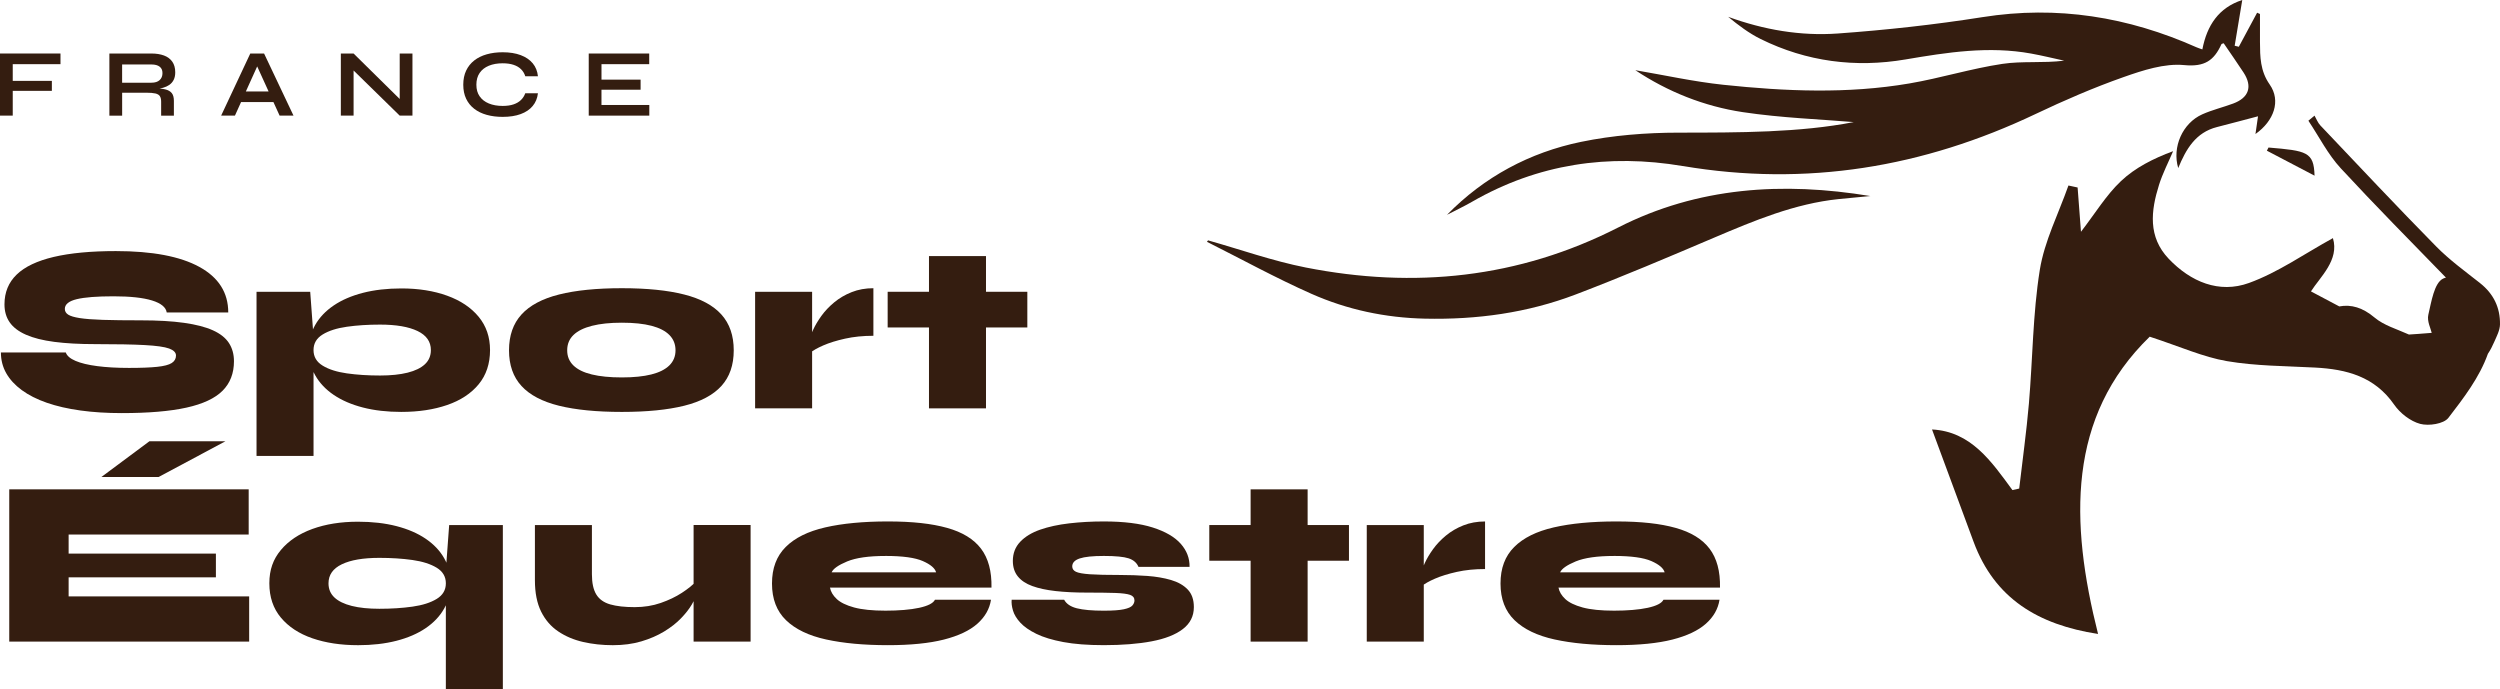
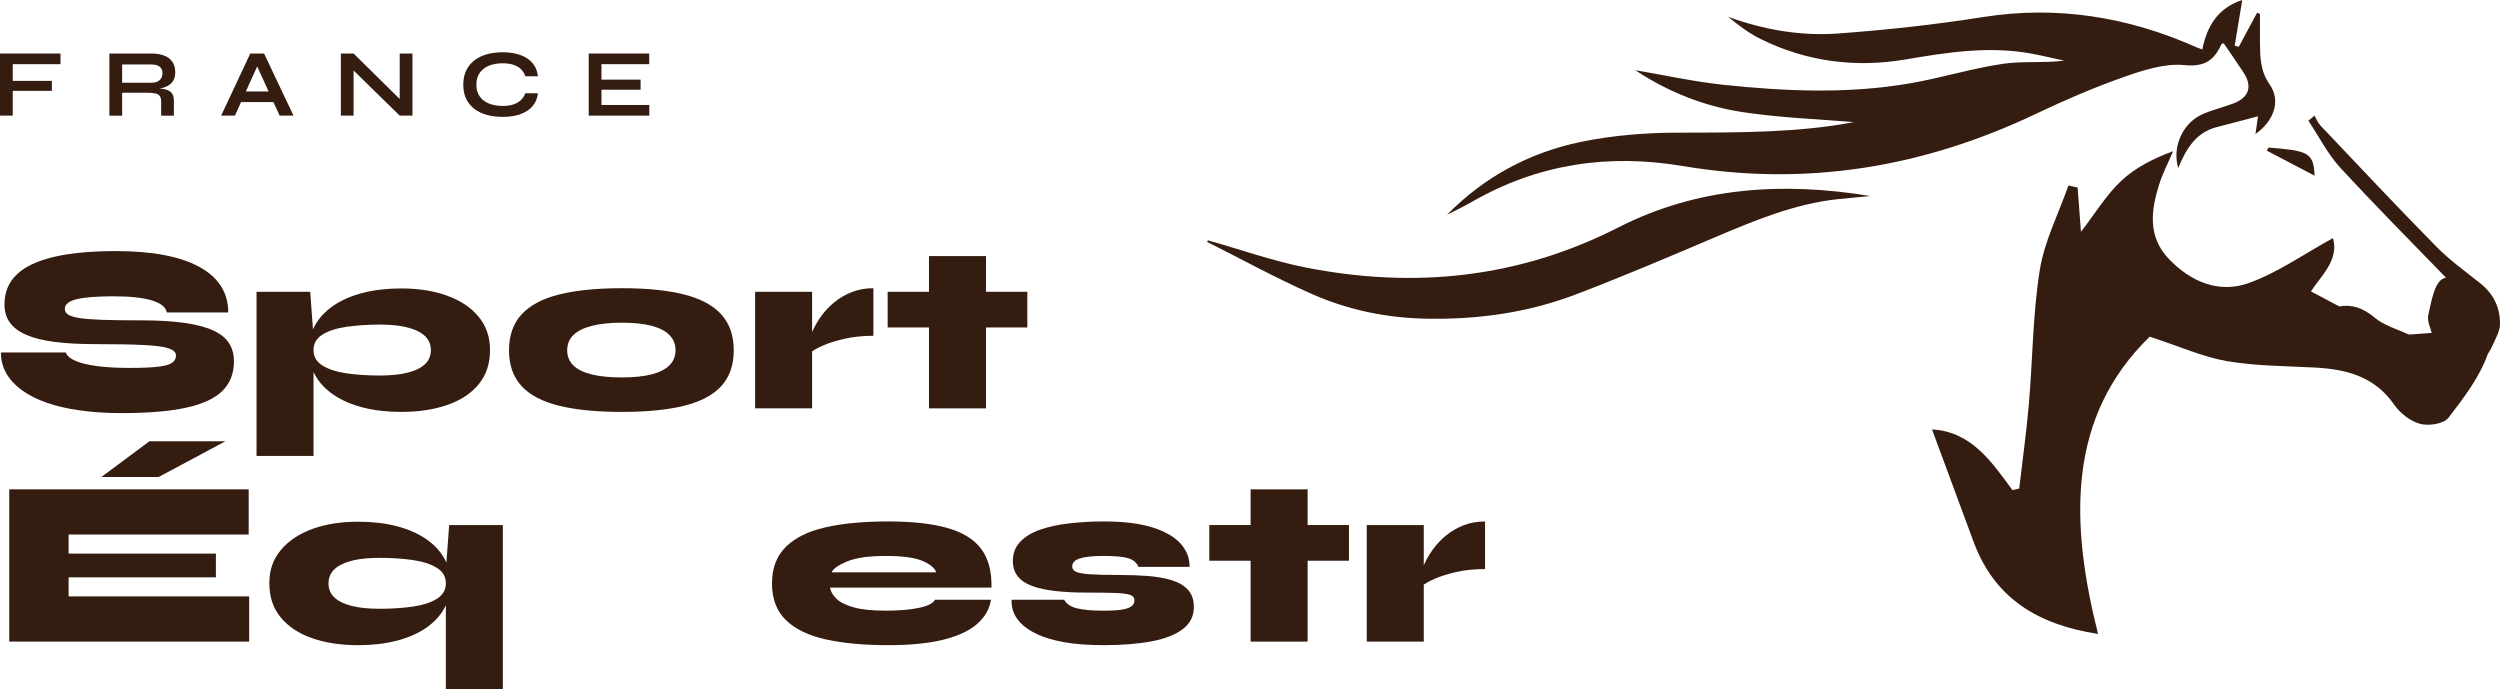
<svg xmlns="http://www.w3.org/2000/svg" width="370" height="102" viewBox="0 0 370 102" fill="none">
  <g clip-path="url(#clip0_114_4416)">
    <path d="M249.047 24.57C267.302 27.66 284.634 24.777 301.273 16.868C305.516 14.852 309.848 12.975 314.273 11.415C317.154 10.401 320.344 9.352 323.268 9.634C326.305 9.927 327.68 8.937 328.766 6.555C328.804 6.469 328.988 6.45 329.105 6.402C330.089 7.848 331.094 9.277 332.05 10.74C333.398 12.808 332.845 14.457 330.505 15.326C328.994 15.886 327.408 16.264 325.941 16.918C323.006 18.226 321.451 21.782 322.377 24.875C323.525 22.081 324.949 19.605 328.122 18.801C330.133 18.291 332.134 17.75 334.187 17.211C334.082 17.944 333.948 18.861 333.808 19.835C336.55 17.896 337.603 14.925 335.92 12.516C334.503 10.489 334.49 8.422 334.476 6.22C334.468 4.837 334.476 3.454 334.476 2.071C334.334 2.008 334.195 1.943 334.053 1.88C333.151 3.56 332.249 5.242 331.345 6.922C331.14 6.872 330.935 6.82 330.732 6.77C331.102 4.538 331.472 2.305 331.855 0.002C328.369 1.128 326.629 3.761 325.949 7.313C325.595 7.186 325.338 7.114 325.095 7.004C314.961 2.495 304.488 0.783 293.422 2.534C286.327 3.656 279.161 4.442 271.997 4.958C266.494 5.353 261.049 4.417 255.766 2.488C257.294 3.746 258.853 4.923 260.573 5.773C267.367 9.133 274.621 10.057 281.999 8.801C288.203 7.745 294.339 6.786 300.61 7.927C302.249 8.224 303.87 8.625 305.499 8.978C302.382 9.371 299.308 9.01 296.357 9.453C291.731 10.146 287.215 11.559 282.598 12.349C273.441 13.916 264.222 13.517 255.044 12.547C250.657 12.083 246.322 11.116 242.028 10.389C246.819 13.577 252.204 15.735 257.943 16.598C263.654 17.455 269.464 17.654 274.353 18.069C266.392 19.626 257.413 19.626 248.403 19.632C243.599 19.636 238.708 20.025 234.008 20.993C226.387 22.564 219.65 26.176 214.156 31.793C215.395 31.151 216.661 30.554 217.869 29.858C227.616 24.252 238.068 22.718 249.048 24.576L249.047 24.57Z" fill="#341D10" />
    <path d="M239.496 33.667C224.746 41.191 209.279 42.748 193.247 39.59C188.354 38.625 183.603 36.931 178.789 35.574C178.737 35.645 178.685 35.717 178.632 35.788C183.775 38.372 188.833 41.153 194.089 43.483C199.397 45.836 205.039 47.033 210.899 47.161C218.568 47.33 226.055 46.308 233.215 43.577C240.115 40.946 246.919 38.057 253.715 35.163C259.665 32.632 265.611 30.142 272.123 29.463C273.684 29.3 275.245 29.164 276.807 29.014C263.887 26.887 251.296 27.651 239.498 33.667H239.496Z" fill="#341D10" />
    <path d="M367.051 41.9C364.837 40.155 362.528 38.481 360.559 36.48C354.759 30.588 349.102 24.557 343.409 18.561C343.032 18.164 342.831 17.6 342.549 17.113C342.247 17.364 341.944 17.616 341.641 17.867C343.221 20.23 344.527 22.846 346.433 24.906C351.513 30.401 356.785 35.719 362.001 41.087C361.846 41.127 361.699 41.173 361.568 41.239C360.258 41.887 359.843 44.666 359.391 46.59C359.171 47.526 359.763 48.655 359.893 49.263C358.956 49.353 356.634 49.509 356.522 49.511C354.78 48.72 352.832 48.176 351.423 46.989C349.68 45.521 347.986 45.021 346.214 45.349C344.828 44.612 343.434 43.868 342.022 43.128C343.34 41.024 346.258 38.498 345.272 35.243C341.054 37.556 337.166 40.316 332.846 41.881C328.423 43.484 324.221 41.716 320.964 38.295C317.877 35.051 318.329 31.206 319.53 27.376C320.068 25.66 320.914 24.039 321.621 22.374C318.683 23.46 315.991 24.825 313.89 26.816C311.709 28.884 310.102 31.557 307.984 34.303C307.8 31.885 307.643 29.816 307.486 27.748C307.034 27.65 306.581 27.552 306.129 27.455C304.668 31.615 302.575 35.673 301.889 39.959C300.847 46.476 300.843 53.155 300.275 59.754C299.913 63.949 299.327 68.122 298.842 72.307C298.507 72.382 298.174 72.456 297.839 72.531C294.716 68.266 291.696 63.853 285.939 63.561C288.034 69.223 290.06 74.71 292.094 80.195C295.208 88.599 301.657 92.462 310.512 93.826C306.326 77.222 305.954 61.684 318.158 49.829C322.733 51.323 326.082 52.85 329.591 53.448C333.869 54.177 338.277 54.167 342.631 54.399C347.289 54.647 351.448 55.719 354.339 59.892C355.216 61.156 356.733 62.341 358.181 62.731C359.447 63.072 361.67 62.74 362.357 61.848C364.634 58.889 366.965 55.855 368.209 52.361C368.577 51.818 368.88 51.221 369.138 50.621C369.502 49.781 369.983 48.893 369.998 48.018C370.038 45.535 369.052 43.481 367.051 41.904V41.9Z" fill="#341D10" />
    <path d="M342.553 25.999C342.449 22.47 341.411 22.317 335.741 21.834C335.661 21.991 335.578 22.148 335.498 22.303C337.765 23.491 340.031 24.678 342.553 25.999Z" fill="#341D10" />
    <path d="M0.138 52.161H9.735C9.9 52.654 10.381 53.07 11.177 53.411C11.974 53.753 13.046 54.01 14.394 54.186C15.742 54.363 17.307 54.451 19.088 54.451C20.869 54.451 22.234 54.397 23.253 54.292C24.272 54.186 24.994 53.998 25.415 53.728C25.836 53.458 26.047 53.089 26.047 52.62C26.047 52.175 25.706 51.827 25.028 51.58C24.348 51.333 23.142 51.164 21.407 51.07C19.672 50.976 17.234 50.93 14.094 50.93C11.75 50.93 9.728 50.819 8.029 50.596C6.329 50.374 4.935 50.021 3.845 49.539C2.755 49.058 1.951 48.448 1.436 47.708C0.921 46.967 0.662 46.083 0.662 45.05C0.662 43.266 1.266 41.793 2.474 40.631C3.68 39.468 5.509 38.602 7.958 38.024C10.408 37.449 13.471 37.161 17.152 37.161C22.543 37.161 26.662 37.942 29.509 39.503C32.357 41.064 33.781 43.312 33.781 46.246H24.676C24.559 45.471 23.831 44.879 22.497 44.468C21.16 44.058 19.262 43.853 16.802 43.853C14.341 43.853 12.552 43.993 11.371 44.275C10.187 44.557 9.596 45.038 9.596 45.719C9.596 46.072 9.76 46.352 10.088 46.565C10.415 46.776 10.984 46.946 11.792 47.075C12.6 47.203 13.743 47.291 15.22 47.34C16.696 47.387 18.571 47.41 20.844 47.41C23.351 47.41 25.484 47.533 27.242 47.781C29 48.028 30.424 48.396 31.514 48.889C32.604 49.382 33.395 50.011 33.887 50.773C34.379 51.536 34.626 52.433 34.626 53.465C34.626 55.249 34.063 56.705 32.939 57.83C31.813 58.956 30.032 59.791 27.594 60.329C25.156 60.868 21.97 61.139 18.031 61.139C15.804 61.139 13.759 61.01 11.895 60.751C10.032 60.492 8.374 60.113 6.92 59.606C5.467 59.102 4.236 58.479 3.228 57.74C2.221 57 1.453 56.168 0.925 55.239C0.398 54.313 0.134 53.285 0.134 52.159L0.138 52.161Z" fill="#341D10" />
    <path d="M37.966 43.183H45.911L46.403 49.873V67.477H37.966V43.183ZM59.411 60.964C57.301 60.964 55.403 60.748 53.716 60.312C52.029 59.879 50.587 59.255 49.392 58.446C48.197 57.637 47.284 56.668 46.65 55.54C46.016 54.413 45.7 53.17 45.7 51.808C45.7 50.446 46.016 49.209 46.65 48.093C47.282 46.979 48.197 46.016 49.392 45.207C50.587 44.397 52.029 43.776 53.716 43.341C55.403 42.907 57.303 42.688 59.411 42.688C61.943 42.688 64.199 43.047 66.179 43.763C68.159 44.478 69.712 45.517 70.838 46.879C71.964 48.241 72.525 49.885 72.525 51.808C72.525 53.828 71.962 55.517 70.838 56.879C69.712 58.241 68.161 59.261 66.179 59.942C64.199 60.623 61.943 60.962 59.411 60.962V60.964ZM56.246 55.577C57.839 55.577 59.199 55.437 60.325 55.155C61.449 54.873 62.305 54.457 62.891 53.904C63.477 53.354 63.77 52.654 63.77 51.81C63.77 50.565 63.113 49.627 61.801 48.993C60.487 48.36 58.638 48.041 56.246 48.041C54.465 48.041 52.83 48.147 51.342 48.358C49.854 48.569 48.657 48.95 47.755 49.503C46.853 50.055 46.401 50.822 46.401 51.81C46.401 52.798 46.853 53.565 47.755 54.115C48.657 54.668 49.852 55.049 51.342 55.26C52.83 55.471 54.465 55.577 56.246 55.577Z" fill="#341D10" />
    <path d="M92.034 60.964C88.308 60.964 85.207 60.659 82.735 60.049C80.263 59.439 78.411 58.465 77.18 57.126C75.951 55.788 75.334 54.027 75.334 51.844C75.334 49.662 75.949 47.895 77.18 46.545C78.411 45.195 80.261 44.209 82.735 43.588C85.207 42.966 88.308 42.654 92.034 42.654C95.761 42.654 98.813 42.965 101.262 43.588C103.712 44.209 105.546 45.195 106.764 46.545C107.982 47.895 108.593 49.662 108.593 51.844C108.593 54.027 107.984 55.788 106.764 57.126C105.544 58.465 103.712 59.439 101.262 60.049C98.813 60.659 95.738 60.964 92.034 60.964ZM92.034 55.859C93.769 55.859 95.221 55.713 96.393 55.419C97.565 55.126 98.455 54.679 99.064 54.081C99.673 53.482 99.977 52.738 99.977 51.844C99.977 50.951 99.679 50.201 99.081 49.591C98.484 48.981 97.599 48.523 96.427 48.218C95.255 47.913 93.79 47.759 92.032 47.759C90.274 47.759 88.827 47.913 87.62 48.218C86.414 48.523 85.499 48.975 84.878 49.574C84.256 50.172 83.945 50.93 83.945 51.844C83.945 52.759 84.25 53.482 84.859 54.081C85.468 54.679 86.376 55.126 87.584 55.419C88.79 55.713 90.272 55.859 92.03 55.859H92.034Z" fill="#341D10" />
    <path d="M111.756 43.183H120.193V60.437H111.756V43.183ZM129.264 49.696C127.74 49.696 126.346 49.836 125.08 50.118C123.814 50.4 122.736 50.734 121.846 51.121C120.955 51.509 120.287 51.891 119.843 52.266L119.772 50.577C119.843 50.084 120.028 49.503 120.335 48.833C120.639 48.164 121.049 47.472 121.564 46.756C122.079 46.041 122.713 45.371 123.462 44.75C124.213 44.129 125.072 43.622 126.045 43.237C127.018 42.849 128.09 42.656 129.262 42.656V49.698L129.264 49.696Z" fill="#341D10" />
    <path d="M131.373 43.183H152.045V48.465H131.373V43.183ZM137.489 37.901H145.927V60.437H137.489V37.901Z" fill="#341D10" />
    <path d="M10.157 85.45V88.267H36.876V94.957H1.369V72.422H36.805V79.111H10.157V81.929H31.953V85.45H10.157ZM15.009 70.592L22.11 65.31H33.36L23.481 70.592H15.009Z" fill="#341D10" />
    <path d="M52.977 95.487C50.445 95.487 48.195 95.145 46.227 94.466C44.258 93.785 42.705 92.765 41.568 91.403C40.43 90.042 39.863 88.352 39.863 86.332C39.863 84.313 40.432 82.765 41.568 81.403C42.705 80.042 44.256 79.004 46.227 78.287C48.195 77.572 50.445 77.213 52.977 77.213C55.087 77.213 56.985 77.43 58.672 77.865C60.359 78.3 61.801 78.922 62.996 79.731C64.191 80.54 65.106 81.503 65.738 82.618C66.37 83.732 66.688 84.971 66.688 86.332C66.688 87.694 66.372 88.937 65.738 90.065C65.104 91.192 64.191 92.159 62.996 92.97C61.801 93.78 60.359 94.403 58.672 94.837C56.985 95.27 55.085 95.489 52.977 95.489V95.487ZM56.142 90.099C57.923 90.099 59.559 89.994 61.046 89.783C62.534 89.572 63.729 89.19 64.633 88.638C65.535 88.087 65.987 87.318 65.987 86.332C65.987 85.347 65.535 84.578 64.633 84.025C63.731 83.475 62.534 83.093 61.046 82.88C59.559 82.669 57.923 82.564 56.142 82.564C53.752 82.564 51.901 82.88 50.587 83.515C49.273 84.148 48.618 85.088 48.618 86.332C48.618 87.178 48.911 87.876 49.497 88.427C50.083 88.979 50.939 89.395 52.063 89.677C53.188 89.959 54.547 90.099 56.142 90.099ZM74.422 77.706V102H65.985V84.395L66.477 77.706H74.422Z" fill="#341D10" />
-     <path d="M103.002 86.05L103.073 87.74C103.002 88.233 102.774 88.808 102.388 89.466C102.001 90.124 101.468 90.805 100.789 91.509C100.109 92.213 99.278 92.865 98.291 93.463C97.305 94.061 96.183 94.549 94.917 94.924C93.652 95.3 92.246 95.488 90.699 95.488C89.151 95.488 87.687 95.329 86.304 95.013C84.921 94.696 83.69 94.173 82.612 93.446C81.534 92.719 80.689 91.739 80.08 90.506C79.472 89.272 79.167 87.73 79.167 85.876V77.707H87.604V84.996C87.604 86.286 87.821 87.284 88.255 87.989C88.688 88.693 89.374 89.18 90.312 89.451C91.248 89.721 92.457 89.856 93.933 89.856C95.316 89.856 96.599 89.65 97.782 89.24C98.966 88.829 100.009 88.331 100.911 87.744C101.813 87.157 102.51 86.593 103.002 86.054V86.05ZM111.089 94.957H102.652V77.704H111.089V94.957Z" fill="#341D10" />
    <path d="M138.37 88.76H146.667C146.457 90.122 145.783 91.307 144.645 92.316C143.508 93.325 141.855 94.106 139.687 94.658C137.52 95.208 134.76 95.485 131.409 95.485C127.87 95.485 124.818 95.203 122.252 94.639C119.686 94.075 117.711 93.126 116.329 91.787C114.946 90.448 114.255 88.641 114.255 86.365C114.255 84.088 114.929 82.311 116.277 80.96C117.625 79.61 119.577 78.643 122.131 78.055C124.686 77.468 127.778 77.174 131.413 77.174C135.047 77.174 137.893 77.491 140.166 78.126C142.439 78.758 144.115 79.787 145.193 81.206C146.271 82.627 146.786 84.545 146.74 86.963H122.834C122.951 87.573 123.284 88.137 123.835 88.653C124.385 89.169 125.241 89.587 126.401 89.903C127.562 90.22 129.115 90.379 131.06 90.379C133.006 90.379 134.733 90.239 136.035 89.957C137.336 89.675 138.115 89.276 138.374 88.76H138.37ZM131.057 82.282C128.573 82.282 126.679 82.552 125.379 83.091C124.079 83.632 123.311 84.171 123.077 84.71H138.546C138.381 84.1 137.724 83.542 136.577 83.037C135.428 82.533 133.588 82.28 131.059 82.28L131.057 82.282Z" fill="#341D10" />
    <path d="M149.725 88.76H157.494C157.822 89.37 158.45 89.794 159.375 90.028C160.3 90.262 161.63 90.381 163.365 90.381C164.702 90.381 165.69 90.31 166.335 90.17C166.979 90.03 167.402 89.842 167.601 89.606C167.8 89.372 167.9 89.125 167.9 88.866C167.9 88.467 167.684 88.191 167.249 88.039C166.814 87.888 166.083 87.792 165.052 87.757C164.02 87.723 162.603 87.704 160.799 87.704C159.087 87.704 157.559 87.627 156.211 87.475C154.863 87.324 153.72 87.076 152.783 86.735C151.845 86.396 151.131 85.92 150.639 85.308C150.147 84.698 149.901 83.935 149.901 83.02C149.901 81.892 150.265 80.949 150.991 80.185C151.717 79.422 152.701 78.824 153.944 78.39C155.187 77.957 156.621 77.646 158.251 77.456C159.878 77.268 161.584 77.174 163.365 77.174C166.318 77.174 168.733 77.474 170.608 78.072C172.482 78.67 173.865 79.474 174.755 80.485C175.646 81.493 176.079 82.633 176.056 83.9H168.497C168.239 83.29 167.753 82.869 167.038 82.633C166.322 82.399 165.098 82.28 163.365 82.28C161.724 82.28 160.535 82.403 159.798 82.65C159.061 82.897 158.691 83.29 158.691 83.829C158.691 84.18 158.873 84.445 159.237 84.621C159.601 84.798 160.292 84.921 161.311 84.992C162.329 85.063 163.825 85.097 165.794 85.097C167.153 85.097 168.482 85.145 169.784 85.237C171.085 85.331 172.256 85.531 173.3 85.836C174.342 86.141 175.169 86.61 175.778 87.243C176.387 87.876 176.691 88.745 176.691 89.848C176.691 91.186 176.146 92.272 175.056 93.104C173.967 93.939 172.425 94.543 170.433 94.919C168.442 95.295 166.087 95.483 163.367 95.483C161 95.483 159.001 95.329 157.374 95.024C155.744 94.719 154.415 94.315 153.383 93.81C152.351 93.306 151.56 92.754 151.01 92.155C150.459 91.557 150.097 90.958 149.921 90.36C149.744 89.761 149.679 89.228 149.727 88.758L149.725 88.76Z" fill="#341D10" />
    <path d="M178.975 77.706H199.646V82.988H178.975V77.706ZM185.091 72.424H193.528V94.959H185.091V72.424Z" fill="#341D10" />
    <path d="M202.281 77.706H210.719V94.959H202.281V77.706ZM219.79 84.219C218.265 84.219 216.871 84.359 215.605 84.641C214.34 84.923 213.262 85.256 212.371 85.644C211.481 86.031 210.812 86.413 210.368 86.789L210.297 85.099C210.368 84.606 210.554 84.025 210.86 83.356C211.165 82.686 211.574 81.994 212.09 81.279C212.605 80.563 213.239 79.894 213.987 79.273C214.738 78.651 215.598 78.145 216.571 77.759C217.543 77.372 218.616 77.178 219.788 77.178V84.221L219.79 84.219Z" fill="#341D10" />
-     <path d="M246.191 88.76H254.489C254.278 90.122 253.604 91.307 252.466 92.316C251.329 93.325 249.676 94.106 247.509 94.658C245.341 95.208 242.581 95.485 239.23 95.485C235.691 95.485 232.639 95.203 230.073 94.639C227.507 94.075 225.533 93.126 224.15 91.787C222.767 90.448 222.076 88.641 222.076 86.365C222.076 84.088 222.75 82.311 224.098 80.96C225.446 79.61 227.398 78.643 229.952 78.055C232.507 77.468 235.6 77.174 239.234 77.174C242.869 77.174 245.714 77.491 247.987 78.126C250.26 78.758 251.936 79.787 253.014 81.206C254.092 82.627 254.607 84.545 254.561 86.963H230.655C230.772 87.573 231.105 88.137 231.657 88.653C232.206 89.169 233.062 89.587 234.223 89.903C235.383 90.22 236.936 90.379 238.882 90.379C240.827 90.379 242.555 90.239 243.857 89.957C245.157 89.675 245.936 89.276 246.195 88.76H246.191ZM238.878 82.282C236.394 82.282 234.5 82.552 233.2 83.091C231.9 83.632 231.132 84.171 230.898 84.71H246.367C246.203 84.1 245.546 83.542 244.399 83.037C243.25 82.533 241.409 82.28 238.88 82.28L238.878 82.282Z" fill="#341D10" />
    <path d="M8.952 7.921V9.497H1.886V11.97H7.675V13.446H1.886V17.111H0V7.919H8.952V7.921Z" fill="#341D10" />
    <path d="M16.188 17.113V7.921H22.415C23.123 7.921 23.742 8.019 24.267 8.212C24.791 8.406 25.201 8.709 25.494 9.122C25.787 9.534 25.935 10.061 25.935 10.706C25.935 11.141 25.858 11.511 25.707 11.814C25.555 12.117 25.345 12.365 25.075 12.553C24.805 12.742 24.494 12.886 24.146 12.986C23.796 13.086 23.422 13.149 23.026 13.178L22.827 13.065C23.489 13.074 24.033 13.128 24.458 13.228C24.883 13.328 25.203 13.508 25.416 13.769C25.628 14.029 25.735 14.415 25.735 14.927V17.115H23.849V15.056C23.849 14.704 23.788 14.432 23.665 14.239C23.543 14.045 23.323 13.911 23.007 13.834C22.689 13.759 22.233 13.721 21.637 13.721H18.078V17.117H16.191L16.188 17.113ZM18.074 12.24H22.415C22.945 12.24 23.349 12.111 23.627 11.856C23.907 11.601 24.046 11.254 24.046 10.819C24.046 10.383 23.907 10.084 23.627 9.868C23.348 9.651 22.943 9.542 22.415 9.542H18.074V12.242V12.24Z" fill="#341D10" />
    <path d="M32.728 17.113L37.041 7.921H39.084L43.439 17.113H41.382L37.608 8.83H38.515L34.77 17.113H32.727H32.728ZM35.011 15.109V13.533H41.083V15.109H35.011Z" fill="#341D10" />
    <path d="M59.752 15.238L59.156 15.479V7.921H61.043V17.113H59.156L51.736 9.852L52.331 9.611V17.113H50.445V7.921H52.331L59.752 15.238Z" fill="#341D10" />
    <path d="M79.614 13.803C79.529 14.541 79.269 15.172 78.834 15.692C78.4 16.214 77.808 16.611 77.061 16.885C76.314 17.16 75.426 17.297 74.394 17.297C73.534 17.297 72.745 17.198 72.032 16.998C71.318 16.799 70.703 16.502 70.188 16.103C69.673 15.706 69.273 15.211 68.99 14.618C68.706 14.026 68.564 13.331 68.564 12.537C68.564 11.743 68.706 11.045 68.99 10.449C69.273 9.852 69.673 9.352 70.188 8.949C70.703 8.546 71.318 8.243 72.032 8.04C72.747 7.837 73.534 7.735 74.394 7.735C75.424 7.735 76.316 7.877 77.067 8.161C77.819 8.444 78.413 8.849 78.848 9.375C79.282 9.9 79.537 10.537 79.614 11.285H77.741C77.618 10.888 77.412 10.545 77.124 10.255C76.835 9.965 76.466 9.747 76.01 9.595C75.556 9.444 75.016 9.367 74.392 9.367C73.616 9.367 72.934 9.488 72.348 9.729C71.762 9.971 71.309 10.326 70.987 10.796C70.665 11.266 70.504 11.845 70.504 12.537C70.504 13.23 70.665 13.792 70.987 14.256C71.309 14.72 71.762 15.073 72.348 15.314C72.934 15.556 73.616 15.677 74.392 15.677C75.016 15.677 75.552 15.602 76.002 15.449C76.452 15.297 76.82 15.079 77.109 14.795C77.398 14.511 77.607 14.179 77.741 13.799H79.614V13.803Z" fill="#341D10" />
    <path d="M89.018 13.278V15.537H96.098V17.113H87.132V7.921H96.084V9.497H89.02V11.786H94.809V13.278H89.02H89.018Z" fill="#341D10" />
  </g>
  <defs>
    <clipPath id="clip0_114_4416">
      <rect width="370" height="102" fill="white" />
    </clipPath>
  </defs>
</svg>